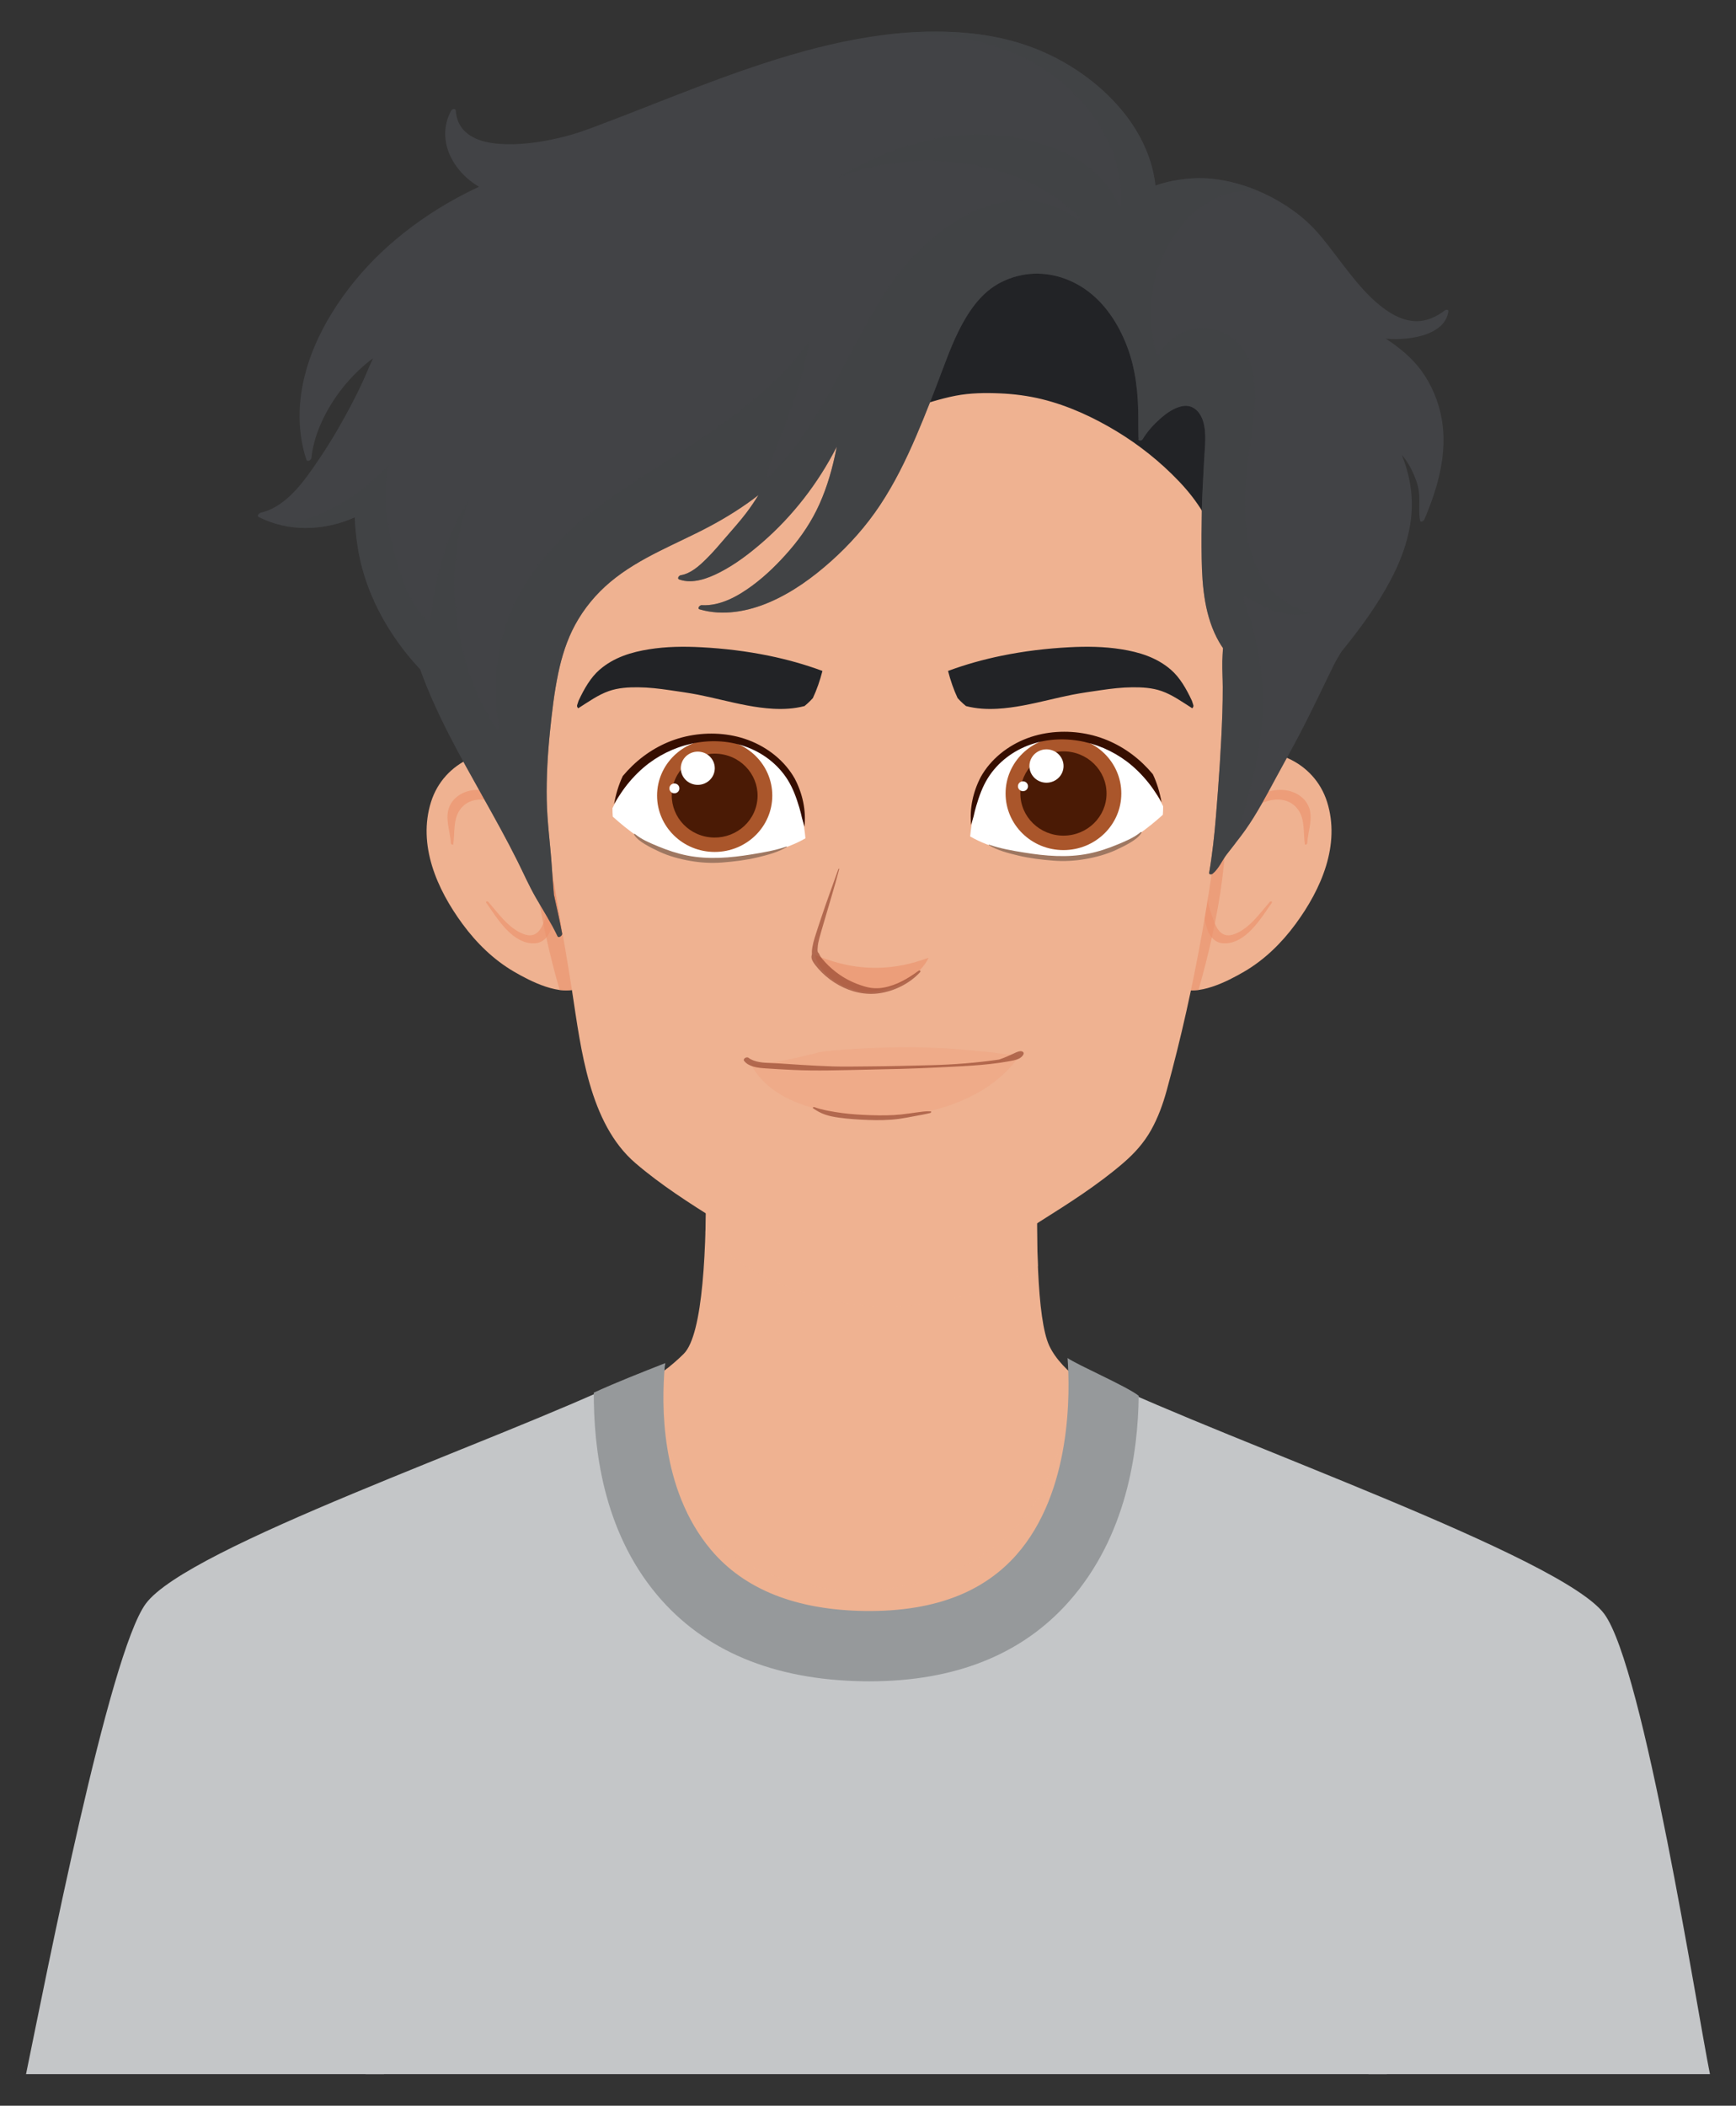
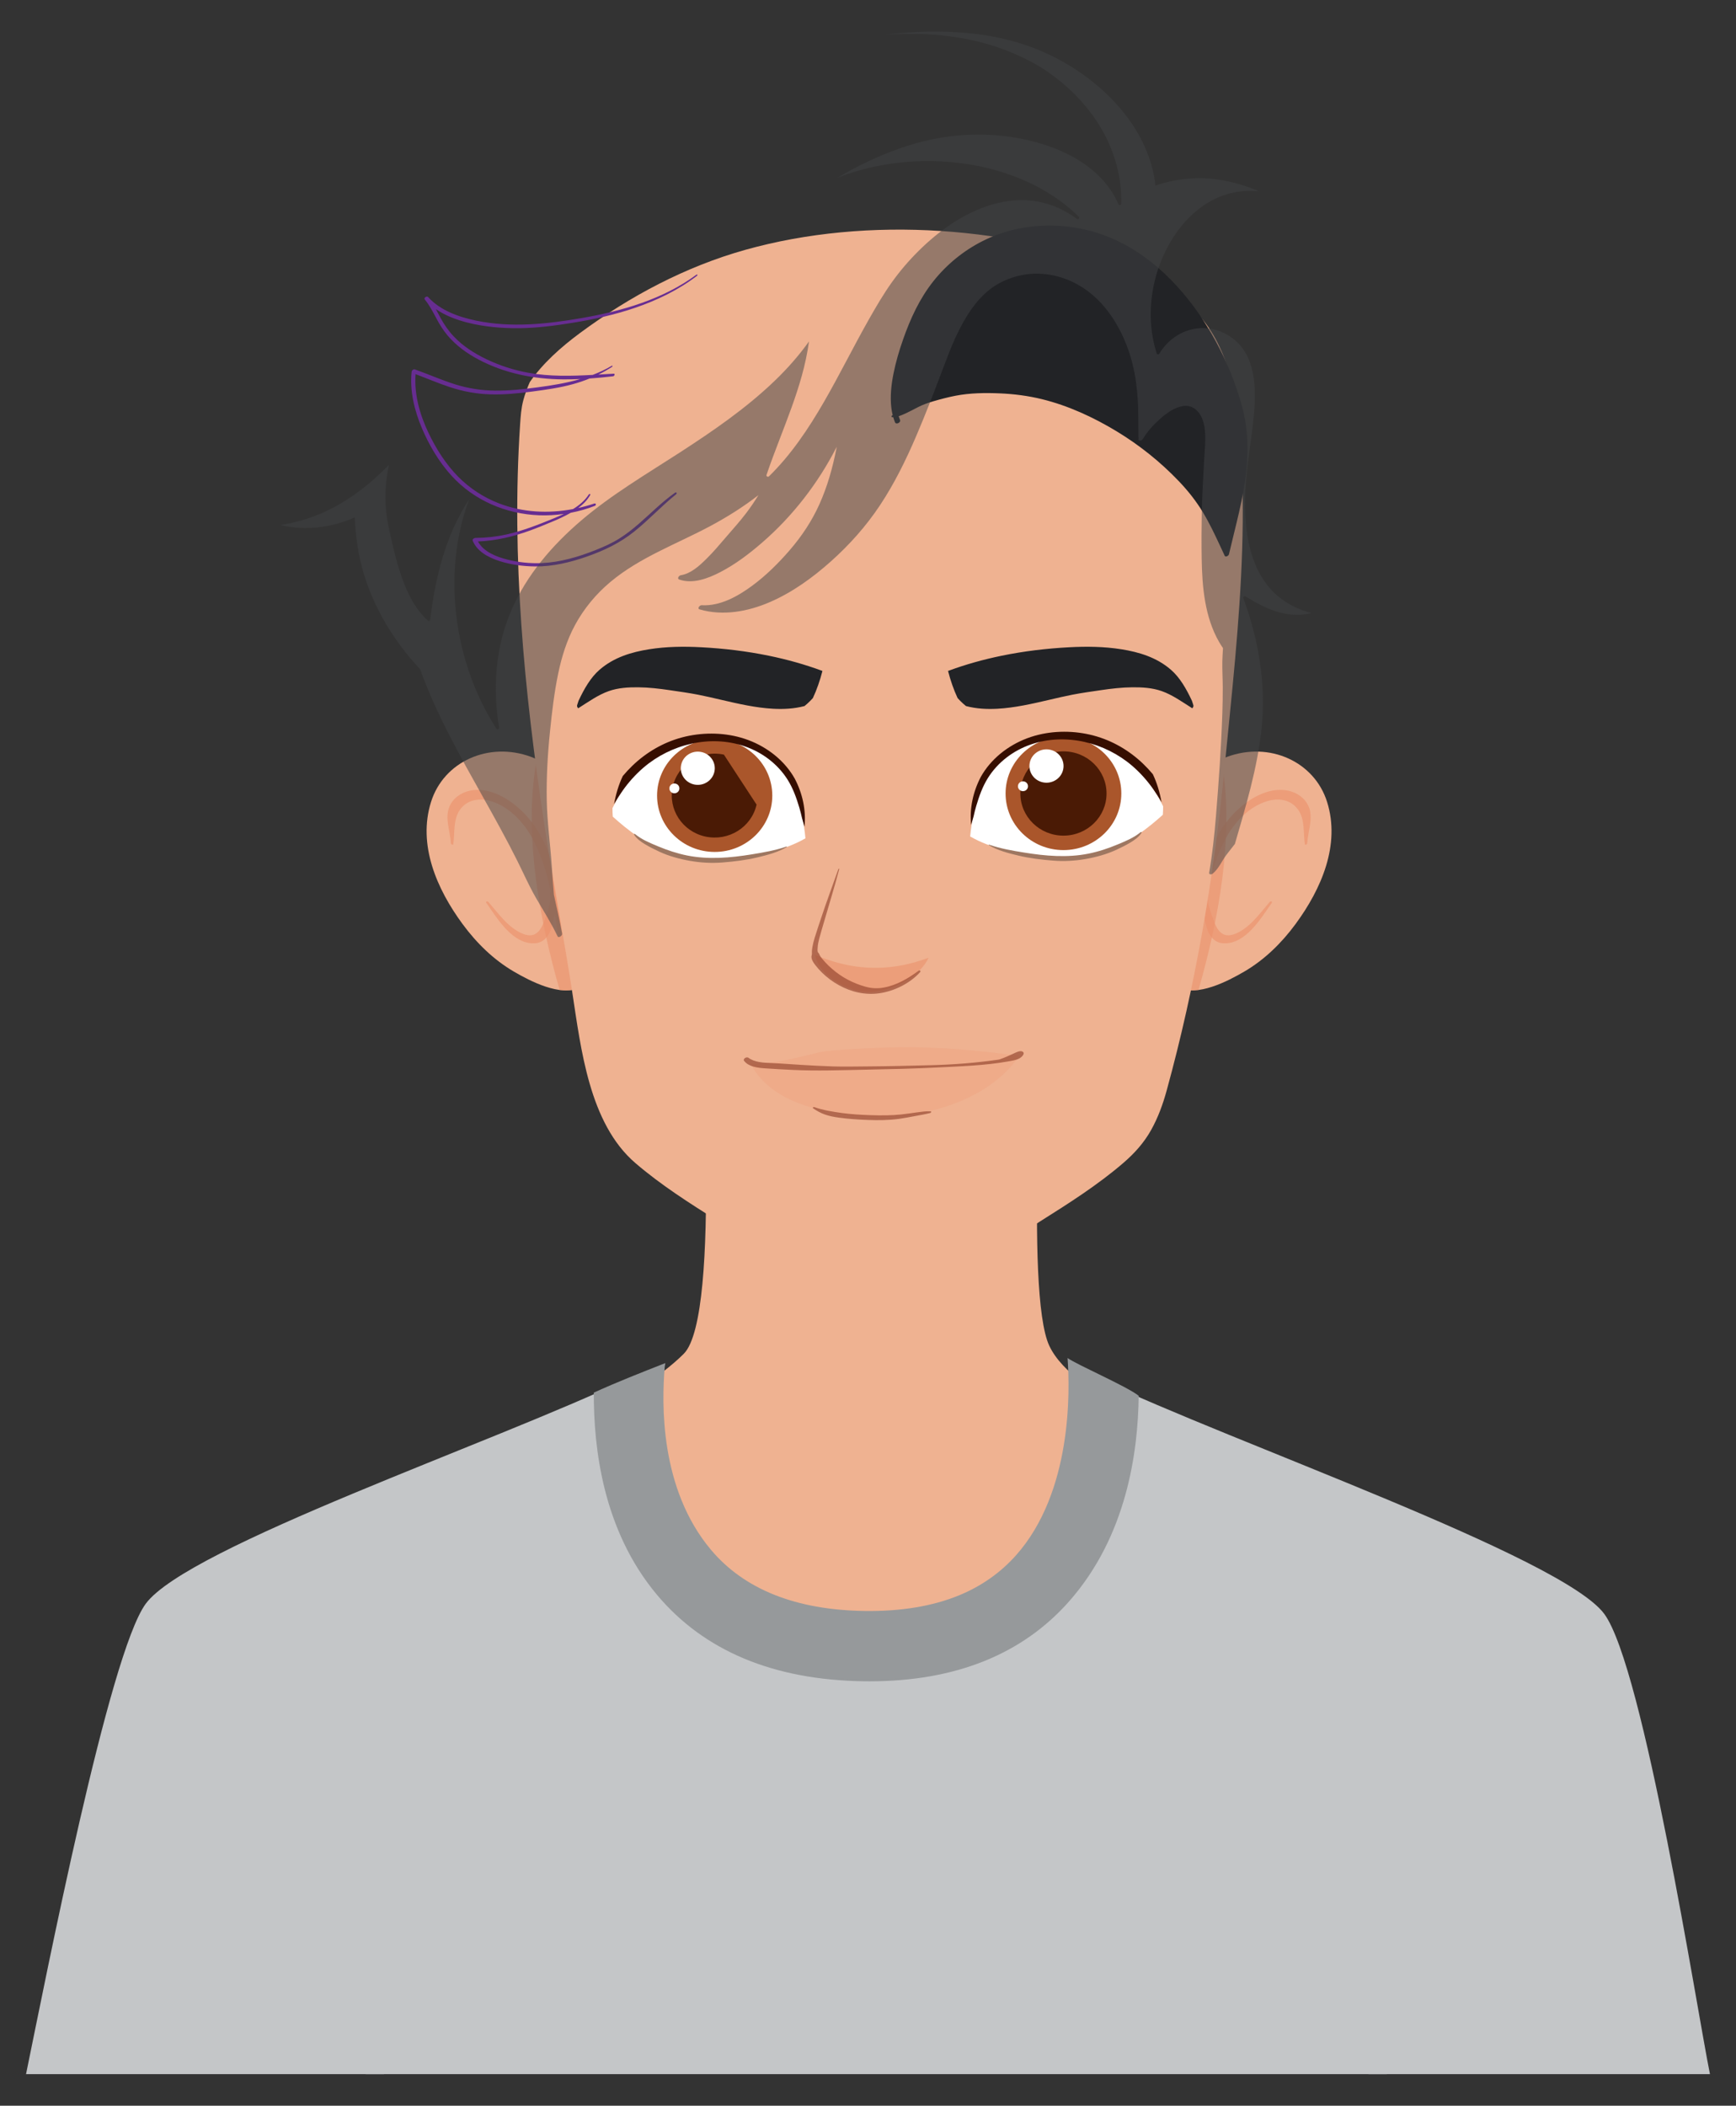
<svg xmlns="http://www.w3.org/2000/svg" version="1.1" id="Layer_1" x="0px" y="0px" viewBox="0 0 418.438 507.414" style="enable-background:new 0 0 418.438 507.414;" xml:space="preserve">
  <rect x="0" y="0" width="418.438" height="507.414" fill="#333333" stroke="none" />
  <g>
    <g>
      <g>
        <path style="fill:#EFB291;" d="M119.595,359.846c1.03,2.026,2.334,3.941,3.646,5.792c5.552,7.831,12.547,14.591,19.96,20.647     c13.563,11.079,29.865,18.44,47.045,21.713c8.572,1.633,17.471,2.416,26.194,1.946c8.405-0.452,16.722-2.203,24.63-5.074     c7.994-2.902,15.566-6.954,22.457-11.935c6.925-5.006,12.839-10.957,18.368-17.439c5.845-6.852,11.44-13.962,16.16-21.645     c0.296-0.481,0.588-0.965,0.876-1.451c-11.494-5.928-39.973-15.3-46.006-28.087c-6.059-12.844-0.989-81.48-0.989-81.48h-83.434     c0,0,5.616,74.083-3.688,83.387c-11.256,11.256-38.666,23.534-47.632,28.07C117.911,356.174,118.679,358.045,119.595,359.846z" />
-         <path style="opacity:0.64;fill:#EFB291;" d="M170.03,297.141c1.969,1.673,3.855,3.45,5.848,5.093     c3.39,2.796,7.274,4.903,11.259,6.728c7.935,3.633,16.538,5.683,25.27,5.823c7.241,0.116,14.498-0.905,21.462-2.874     c5.676-1.605,11.182-3.867,16.301-6.806c-1.005-24.75,1.766-62.272,1.766-62.272h-83.434     C168.503,242.833,170.782,272.909,170.03,297.141z" />
-         <path style="opacity:0.64;fill:#EFB291;" d="M258.547,331.249c-0.248,2.563-0.573,5.117-1.002,7.657     c-1.03,6.089-2.649,12.115-5.24,17.735c-2.497,5.417-5.949,10.36-10.441,14.309c-4.255,3.741-9.228,6.597-14.518,8.602     c-5.386,2.041-11.098,3.197-16.843,3.551c-5.782,0.357-11.625-0.105-17.273-1.398c-5.552-1.272-11.017-3.354-15.845-6.4     c-5.05-3.186-9.149-7.641-11.682-13.065c-3.07-6.574-4.039-13.86-4.832-20.996c-0.372-3.352-0.134-6.675-0.001-10.034     c0.02-0.509,0.038-1.021,0.049-1.535c-12.74,10.218-35.681,20.542-43.736,24.618c0.728,1.884,1.496,3.755,2.412,5.556     c1.03,2.026,2.334,3.941,3.646,5.792c5.552,7.831,12.547,14.591,19.96,20.647c13.563,11.079,29.865,18.44,47.045,21.713     c8.572,1.633,17.471,2.416,26.194,1.946c8.405-0.452,16.722-2.203,24.63-5.074c7.994-2.902,15.566-6.954,22.457-11.935     c6.925-5.006,12.839-10.957,18.368-17.439c5.845-6.852,11.44-13.962,16.16-21.645c0.296-0.481,0.588-0.965,0.876-1.451     C289.628,347.602,269.195,340.546,258.547,331.249z" />
        <path style="fill:#C4C6C8;" d="M412.161,499.803c-3.101-15.249-15.953-97.977-25.469-110.891     c-10.113-13.724-89.705-41.302-121.743-56.605c0.359,1.128,0.673,2.271,0.934,3.426c1.143,5.066,1.388,10.319,0.922,15.485     c-0.469,5.208-1.643,10.355-3.471,15.254c-1.756,4.708-4.11,9.221-7.145,13.236c-2.616,3.461-5.776,6.444-9.314,8.949     c-3.68,2.606-7.72,4.681-11.919,6.31c-4.378,1.698-8.944,2.907-13.577,3.67c-2.701,0.445-5.427,0.737-8.16,0.881v-0.192     c-1.437,0.131-2.877,0.223-4.318,0.266c-0.281,0.009-0.563,0.01-0.844,0.015c-0.282-0.005-0.563-0.006-0.844-0.015     c-1.441-0.043-2.881-0.134-4.318-0.266v0.192c-2.733-0.144-5.459-0.436-8.16-0.881c-4.632-0.763-9.198-1.972-13.577-3.67     c-4.2-1.629-8.239-3.704-11.919-6.31c-3.538-2.505-6.698-5.488-9.314-8.949c-3.034-4.014-5.388-8.527-7.145-13.236     c-1.827-4.899-3.001-10.046-3.471-15.254c-0.465-5.165-0.221-10.419,0.922-15.485c0.261-1.155,0.574-2.298,0.934-3.426     C119.129,347.61,45.243,372.728,35.13,386.453c-8.858,12.022-24.033,89.922-28.854,113.35H412.161z" />
        <path style="fill:#96999B;" d="M257.317,327.246c0.583,7.819,1.159,32.209-12.372,47.477c-3.732,4.211-8.354,7.472-13.74,9.692     c-6.38,2.63-14.04,3.9-22.762,3.781c-16.591-0.23-29.076-5.204-37.108-14.781c-12.35-14.726-11.845-35.333-11.114-44.012     c-0.007,0.003,0.148-0.94,0.141-0.937c-5.79,2.275-11.577,4.536-17.237,7.12c-0.036,13.289,2.158,33.062,15.158,48.628     c11.341,13.58,28.138,20.618,49.925,20.921c0.465,0.006,0.928,0.01,1.389,0.01c20.633,0,36.811-6.478,48.098-19.266     c13.922-15.773,16.614-36.046,16.77-49.543C271.466,333.993,259.781,328.967,257.317,327.246z" />
      </g>
      <path style="fill:#C4C6C8;" d="M92.544,499.803c-0.014-0.405-0.03-0.811-0.043-1.216c-0.095-2.829-0.161-5.659-0.219-8.489    c-0.114-5.518-0.372-11.046-0.162-16.563c0.202-5.317,0.634-10.623,0.821-15.94c0.16-4.541,0.157-9.116-0.378-13.634    c-0.649,4.593-1.417,9.169-2.131,13.752c-1.484,9.526-2.507,19.139-2.598,28.787c-0.042,4.438,0.089,8.872,0.287,13.304H92.544z" />
      <path style="fill:#C4C6C8;" d="M329.86,499.803c0.014-0.405,0.03-0.811,0.043-1.216c0.095-2.829,0.16-5.659,0.219-8.489    c0.114-5.518,0.372-11.046,0.162-16.563c-0.202-5.317-0.634-10.623-0.821-15.94c-0.16-4.541-0.156-9.116,0.378-13.634    c0.65,4.593,1.417,9.169,2.131,13.752c1.484,9.526,2.508,19.139,2.598,28.787c0.042,4.438-0.089,8.872-0.287,13.304H329.86z" />
    </g>
    <g>
      <g>
        <g>
          <g>
            <g>
              <path style="fill:#EFB291;" d="M319.877,193.245c-3.068-9.767-13.934-14.619-24.089-10.87        c-5.809,2.144-10.024,7.479-12.387,12.719c-1.377,3.054-2.158,6.369-2.56,9.661c-2.086,5.908-3.044,12.384-2.606,18.537        c0.311,4.358,0.957,12.338,5.738,14.676c4.661,2.28,11.988-1.542,15.908-3.827c4.976-2.9,9.067-6.957,12.383-11.458        C318.507,214.208,323.121,203.57,319.877,193.245z" />
              <path style="opacity:0.64;fill:#EB936D;" d="M288.884,238.555c0.629-2.199,1.229-4.407,1.79-6.624        c2.238-8.842,3.95-17.856,4.626-26.956c0.543-7.318,0.436-14.766-0.908-22.001c-5.089,2.429-8.822,7.311-10.991,12.12        c-1.377,3.054-2.158,6.369-2.56,9.661c-2.086,5.908-3.044,12.384-2.606,18.537c0.311,4.358,0.957,12.338,5.738,14.676        C285.414,238.672,287.112,238.791,288.884,238.555z" />
              <path style="opacity:0.67;fill:#EB936D;" d="M315.036,193.582c-1.131-1.846-3.18-2.926-5.304-3.183        c-4.889-0.592-9.884,2.834-12.95,6.281c-6.824,7.672-8.023,18.726-8.345,28.509c-0.019,0.572,0.828,0.169,0.887-0.23        c0.232-1.578,0.467-3.182,0.725-4.793c0.201,1.151,0.494,2.28,0.784,3.292c0.569,1.987,1.836,3.746,4.068,3.85        c5.387,0.251,9.072-6.112,11.65-9.756c0.242-0.342-0.303-0.437-0.506-0.204c-2.409,2.772-4.898,6.404-8.507,7.746        c-2.906,1.08-4.213-0.995-5.022-3.361c-0.667-1.95-1.717-4.208-1.289-6.287c0.059-0.288-0.056-0.437-0.23-0.488        c0.997-4.777,2.415-9.467,4.85-13.632c2.115-3.617,5.337-6.922,9.463-8.235c2.809-0.894,5.883-0.448,7.636,2.091        c1.638,2.371,1.16,5.514,1.571,8.234c0.049,0.323,0.572,0.009,0.582-0.217C315.248,199.997,316.887,196.602,315.036,193.582z" />
            </g>
            <g>
              <path style="fill:#EFB291;" d="M111.507,222.683c3.316,4.501,7.407,8.558,12.383,11.458c3.92,2.284,11.246,6.106,15.908,3.827        c4.781-2.338,5.428-10.318,5.738-14.676c0.439-6.153-0.52-12.629-2.606-18.537c-0.403-3.292-1.183-6.607-2.561-9.661        c-2.363-5.24-6.578-10.575-12.387-12.719c-10.156-3.749-21.021,1.103-24.089,10.87        C100.65,203.57,105.264,214.208,111.507,222.683z" />
              <path style="opacity:0.64;fill:#EB936D;" d="M134.887,238.555c-0.629-2.199-1.229-4.407-1.79-6.624        c-2.238-8.842-3.95-17.856-4.626-26.956c-0.543-7.318-0.436-14.766,0.908-22.001c5.089,2.429,8.822,7.311,10.991,12.12        c1.377,3.054,2.158,6.369,2.561,9.661c2.086,5.908,3.044,12.384,2.606,18.537c-0.311,4.358-0.957,12.338-5.738,14.676        C138.356,238.672,136.659,238.791,134.887,238.555z" />
              <path style="opacity:0.67;fill:#EB936D;" d="M108.734,193.582c1.131-1.846,3.179-2.926,5.304-3.183        c4.889-0.592,9.884,2.834,12.95,6.281c6.824,7.672,8.023,18.726,8.345,28.509c0.019,0.572-0.828,0.169-0.887-0.23        c-0.232-1.578-0.467-3.182-0.725-4.793c-0.201,1.151-0.494,2.28-0.784,3.292c-0.569,1.987-1.836,3.746-4.068,3.85        c-5.387,0.251-9.072-6.112-11.65-9.756c-0.242-0.342,0.303-0.437,0.506-0.204c2.41,2.772,4.898,6.404,8.507,7.746        c2.905,1.08,4.213-0.995,5.022-3.361c0.667-1.95,1.717-4.208,1.289-6.287c-0.059-0.288,0.055-0.437,0.23-0.488        c-0.997-4.777-2.415-9.467-4.85-13.632c-2.115-3.617-5.337-6.922-9.463-8.235c-2.81-0.894-5.883-0.448-7.636,2.091        c-1.638,2.371-1.16,5.514-1.571,8.234c-0.049,0.323-0.572,0.009-0.582-0.217C108.523,199.997,106.884,196.602,108.734,193.582        z" />
            </g>
            <path style="fill:#EFB291;" d="M297.707,158.816c1.553-17.464,2.537-34.964,1.268-52.496       c-0.848-11.724-3.172-24.34-11.955-32.366c-4.011-3.666-9.059-6.049-14.143-8.077c-28.487-11.363-63.554-14-93.268-5.664       c-14.393,4.038-27.771,11.157-39.726,19.973c-4.738,3.494-9.081,7.406-12.182,11.886c-0.631,1.425-1.164,2.892-1.567,4.394       c-0.516,1.922-0.644,3.913-0.775,5.89c-2.127,32.074,0.993,64.215,5.789,95.933c2.058,13.614,4.676,27.097,6.778,40.743       c2.105,13.666,4.081,31.656,15.212,41.223c6.16,5.294,13.062,9.673,19.942,14.005c6.711,4.225,13.194,8.995,20.442,12.323       c9.017,4.142,19.724,5.358,29.537,2.712c10.306-2.779,18.897-9.469,27.738-15.035c6.88-4.332,13.782-8.711,19.942-14.005       c2.7-2.321,4.994-4.866,6.725-7.963c1.662-2.974,2.831-6.188,3.73-9.454c6.981-25.348,11.395-51.426,13.938-77.547       C295.99,176.475,296.921,167.65,297.707,158.816z" />
            <path style="opacity:0.23;fill:#EB936D;" d="M238.037,253.491c-3.3-0.317-6.586-0.669-9.898-0.854       c-6.576-0.368-13.171-0.341-19.748-0.001c-3.183,0.164-6.388,0.34-9.555,0.704c-1.068,0.123-2.255,0.451-3.344,0.712       c-3.449,0.826-6.91,1.701-10.441,2.099c-1.375,0.155-2.801,0.253-4.178,0.037c2.319,4.668,6.66,7.727,11.423,9.575       c2.47,0.959,5.043,1.635,7.638,2.157c2.449,0.493,4.931,0.894,7.421,1.099c5.072,0.417,10.22,0.08,15.203-0.944       c5.091-1.046,10.083-2.821,14.51-5.573c3.412-2.121,6.434-4.853,8.693-8.158C243.177,254.237,240.607,253.737,238.037,253.491z       " />
            <path style="opacity:0.64;fill:#EB936D;" d="M206.337,232.896c-3.412-0.475-6.713-1.477-9.883-2.781       c0.259,1.31,0.888,2.552,1.798,3.636c1.545,1.839,3.654,3.215,5.887,4.129c2.055,0.841,4.386,1.392,6.622,1.114       c2.82-0.351,5.583-1.393,7.975-2.883c2.103-1.31,4.049-3.087,5.097-5.331c-2.02,0.749-4.089,1.368-6.208,1.786       C213.905,233.298,210.095,233.419,206.337,232.896z" />
            <g>
              <g>
                <path style="fill:#FFFFFF;" d="M277.556,189.502c-2.205-3.141-5.011-5.943-8.372-7.9c-3.853-2.242-8.263-3.439-12.72-3.756         c-0.369-0.026-0.739-0.04-1.11-0.048c-2.232,0.214-4.397,0.625-6.411,1.223c-2.693,0.8-5.077,2.047-7.054,3.642         c-2.742,2.499-4.685,5.53-5.906,8.81c-1.208,3.245-1.795,6.655-2.139,10.087c2.466,1.428,5.258,2.459,8.077,3.219         c3.709,1,7.544,1.582,11.36,1.892c1.667,0.135,3.339,0.218,5.007,0.248c2.17-0.198,4.322-0.54,6.422-1.028         c1.103-0.256,2.197-0.559,3.277-0.903c4.454-2.341,8.599-5.282,12.298-8.65c0.05-0.675,0.074-1.353,0.074-2.033         C279.556,192.634,278.624,191.023,277.556,189.502z" />
                <g>
                  <g>
                    <ellipse style="fill:#AA562B;" cx="256.329" cy="191.209" rx="13.949" ry="13.638" />
                    <ellipse style="fill:#4A1A05;" cx="256.329" cy="191.209" rx="10.387" ry="10.155" />
                    <path style="fill:#FFFFFF;" d="M256.256,185.453c-0.488,2.169-2.683,3.541-4.902,3.063           c-2.219-0.478-3.621-2.623-3.133-4.792c0.488-2.169,2.683-3.541,4.902-3.063           C255.342,181.138,256.744,183.284,256.256,185.453z" />
                    <path style="fill:#FFFFFF;" d="M247.758,189.718c-0.144,0.641-0.792,1.045-1.447,0.904           c-0.655-0.141-1.069-0.775-0.925-1.415c0.144-0.641,0.792-1.045,1.447-0.904           C247.488,188.444,247.902,189.077,247.758,189.718z" />
                  </g>
                </g>
                <path style="fill:#9E7761;" d="M274.928,200.531c-1.619,1.339-3.609,2.153-5.547,2.959c-2.279,0.948-4.61,1.733-7.04,2.215         c-5.161,1.023-10.358,0.564-15.513-0.269c-2.81-0.454-5.726-0.959-8.415-1.893c-0.051-0.017-0.145,0.069-0.084,0.105         c2.168,1.301,4.618,1.912,7.064,2.505c2.761,0.669,5.639,1.008,8.471,1.234c2.572,0.205,5.167,0.062,7.707-0.377         c2.566-0.444,5.181-1.148,7.538-2.248c1.139-0.532,2.293-1.098,3.368-1.746c0.975-0.588,2.08-1.353,2.672-2.336         C275.241,200.526,275.049,200.43,274.928,200.531z" />
              </g>
              <path style="fill:#360E00;" d="M277.873,186.552c-0.738-0.879-1.516-1.712-2.307-2.474c-3.337-3.214-7.446-5.629-11.979-6.833        c-4.588-1.218-9.635-1.245-14.207,0.062c-4.807,1.373-9.199,4.318-12.028,8.389c-0.337,0.484-0.643,0.982-0.932,1.489        c-1.868,3.562-2.76,7.607-2.339,11.58c0.186-0.684,0.377-1.367,0.587-2.044c0.187-0.841,0.389-1.675,0.638-2.507        c0.706-2.359,1.503-4.644,2.824-6.75c2.379-3.793,6.098-6.609,10.378-8.082c8.343-2.87,17.833-0.467,24.361,5.132        c1.931,1.656,3.658,3.589,5.112,5.659c0.708,1.009,1.384,2.059,1.985,3.147C279.569,190.996,278.888,188.694,277.873,186.552z        " />
            </g>
            <g>
              <g>
                <path style="fill:#FFFFFF;" d="M150.43,189.948c2.205-3.141,5.011-5.943,8.373-7.9c3.853-2.242,8.263-3.439,12.72-3.756         c0.369-0.026,0.739-0.04,1.11-0.048c2.232,0.214,4.397,0.625,6.411,1.223c2.693,0.8,5.077,2.047,7.054,3.642         c2.742,2.499,4.685,5.53,5.906,8.81c1.208,3.245,1.795,6.655,2.139,10.087c-2.466,1.428-5.258,2.459-8.077,3.219         c-3.709,1-7.544,1.582-11.36,1.892c-1.667,0.135-3.339,0.218-5.007,0.248c-2.17-0.198-4.322-0.54-6.422-1.028         c-1.103-0.256-2.196-0.559-3.277-0.903c-4.454-2.341-8.599-5.282-12.299-8.65c-0.05-0.675-0.074-1.353-0.074-2.033         C148.43,193.08,149.362,191.469,150.43,189.948z" />
                <g>
                  <g>
                    <ellipse style="fill:#AA562B;" cx="172.264" cy="191.715" rx="13.886" ry="13.576" />
-                     <path style="fill:#4A1A05;" d="M182.362,193.889c-1.228,5.453-6.744,8.9-12.321,7.699c-5.577-1.2-9.103-6.593-7.875-12.046           c1.228-5.452,6.744-8.9,12.321-7.699C180.064,183.043,183.59,188.436,182.362,193.889z" />
+                     <path style="fill:#4A1A05;" d="M182.362,193.889c-1.228,5.453-6.744,8.9-12.321,7.699c-5.577-1.2-9.103-6.593-7.875-12.046           c1.228-5.452,6.744-8.9,12.321-7.699z" />
                    <path style="fill:#FFFFFF;" d="M172.191,185.985c-0.486,2.159-2.671,3.525-4.88,3.049           c-2.209-0.475-3.605-2.611-3.119-4.771c0.486-2.159,2.671-3.525,4.88-3.049           C171.281,181.69,172.678,183.826,172.191,185.985z" />
                    <path style="fill:#FFFFFF;" d="M163.732,190.231c-0.144,0.638-0.789,1.041-1.441,0.9c-0.652-0.14-1.064-0.771-0.921-1.409           c0.144-0.638,0.789-1.041,1.441-0.9C163.463,188.962,163.875,189.593,163.732,190.231z" />
                  </g>
                </g>
                <path style="fill:#9E7761;" d="M153.059,200.977c1.619,1.339,3.609,2.153,5.546,2.959c2.279,0.948,4.61,1.733,7.04,2.215         c5.162,1.023,10.358,0.564,15.513-0.269c2.81-0.454,5.726-0.959,8.415-1.893c0.051-0.018,0.145,0.069,0.084,0.105         c-2.168,1.301-4.618,1.912-7.064,2.505c-2.761,0.669-5.639,1.008-8.471,1.234c-2.572,0.205-5.167,0.062-7.707-0.377         c-2.566-0.444-5.181-1.148-7.538-2.249c-1.139-0.532-2.293-1.098-3.368-1.746c-0.976-0.588-2.08-1.353-2.672-2.336         C152.745,200.972,152.937,200.876,153.059,200.977z" />
              </g>
              <path style="fill:#360E00;" d="M150.113,186.998c0.738-0.879,1.516-1.712,2.307-2.474c3.337-3.214,7.446-5.629,11.979-6.833        c4.588-1.219,9.635-1.245,14.207,0.062c4.807,1.373,9.199,4.318,12.028,8.389c0.337,0.484,0.643,0.982,0.932,1.489        c1.868,3.561,2.76,7.607,2.34,11.58c-0.186-0.684-0.378-1.367-0.587-2.044c-0.187-0.841-0.389-1.675-0.638-2.507        c-0.706-2.359-1.503-4.644-2.824-6.75c-2.379-3.793-6.098-6.609-10.378-8.082c-8.343-2.87-17.833-0.467-24.361,5.132        c-1.931,1.656-3.658,3.589-5.112,5.659c-0.708,1.009-1.385,2.059-1.985,3.147C148.418,191.442,149.098,189.14,150.113,186.998        z" />
            </g>
            <path style="fill:#222326;" d="M287.302,168.878c-1.357-2.908-2.91-5.615-5.066-7.487c-3.511-3.049-7.819-4.273-11.913-4.931       c-4.197-0.674-8.438-0.713-12.656-0.49c-5.431,0.288-10.857,0.937-16.231,2.04c-4.354,0.894-8.677,2.089-12.924,3.665       c0.577,2.267,1.35,4.497,2.301,6.537c0.211,0.233,0.426,0.461,0.643,0.679c0.444,0.447,0.904,0.861,1.376,1.245       c2.473,0.656,5.035,0.787,7.547,0.652c4.187-0.226,8.329-1.175,12.451-2.135c1.888-0.439,3.775-0.887,5.671-1.255       c2.27-0.44,4.557-0.755,6.837-1.089c2.526-0.371,5.062-0.672,7.605-0.691c2.34-0.018,4.755,0.111,7.03,0.902       c2.609,0.907,4.981,2.624,7.409,4.155c0.203-0.204,0.347-0.513,0.251-0.776C287.512,169.565,287.406,169.222,287.302,168.878z" />
            <path style="fill:#222326;" d="M139.448,168.878c1.357-2.908,2.91-5.615,5.066-7.487c3.511-3.049,7.819-4.273,11.913-4.931       c4.197-0.674,8.438-0.713,12.656-0.49c5.432,0.288,10.857,0.937,16.231,2.04c4.354,0.894,8.677,2.089,12.923,3.665       c-0.577,2.267-1.35,4.497-2.301,6.537c-0.212,0.233-0.426,0.461-0.643,0.679c-0.444,0.447-0.904,0.861-1.376,1.245       c-2.473,0.656-5.035,0.787-7.547,0.652c-4.187-0.226-8.329-1.175-12.451-2.135c-1.888-0.439-3.775-0.887-5.671-1.255       c-2.27-0.44-4.557-0.755-6.837-1.089c-2.526-0.371-5.062-0.672-7.605-0.691c-2.339-0.018-4.755,0.111-7.03,0.902       c-2.609,0.907-4.981,2.624-7.409,4.155c-0.203-0.204-0.347-0.513-0.251-0.776C139.238,169.565,139.344,169.222,139.448,168.878       z" />
            <path style="opacity:0.65;fill:#92422B;" d="M221.411,233.925c-2.471,1.836-5.293,3.488-8.386,4.045       c-1.512,0.273-2.94,0.209-4.417-0.204c-1.472-0.411-2.901-0.975-4.25-1.684c-1.391-0.73-2.668-1.63-3.848-2.654       c-0.571-0.495-1.113-1.012-1.617-1.574c-0.472-0.526-1.03-1.109-1.348-1.742c-0.062-0.125-0.095-0.275-0.174-0.39       c-0.079-0.115-0.196-0.172-0.247-0.31c-0.113-0.309-0.057-0.77-0.039-1.088c0.039-0.728,0.192-1.439,0.378-2.144       c0.391-1.483,0.848-2.955,1.274-4.429c1.189-4.111,2.468-8.194,3.547-12.334c0.036-0.138-0.168-0.102-0.202-0.004       c-1.367,3.9-2.826,7.769-4.125,11.692c-0.539,1.628-1.094,3.255-1.599,4.893c-0.23,0.747-0.421,1.505-0.552,2.274       c-0.059,0.347-0.1,0.697-0.109,1.048c-0.005,0.18,0.016,0.362,0.011,0.541c-0.006,0.216-0.108,0.418-0.116,0.631       c-0.029,0.751,0.478,1.48,0.914,2.048c0.5,0.65,1.048,1.264,1.634,1.84c1.209,1.189,2.582,2.203,4.075,3.028       c2.968,1.641,6.363,2.435,9.762,1.938c3.648-0.534,7.327-2.381,9.796-5.076C222.029,233.991,221.704,233.707,221.411,233.925z" />
          </g>
        </g>
        <path style="fill:#672D91;" d="M125.21,79.084c4.324-0.044,8.636-0.624,12.899-1.312c5.036-0.813,10.033-1.924,14.868-3.565     c5.364-1.821,10.533-4.316,15.046-7.767c0.197-0.151,0.035-0.391-0.169-0.241c-8.031,5.929-17.989,8.776-27.704,10.456     c-8.34,1.442-16.951,2.351-25.323,0.62c-4.211-0.871-8.67-2.42-11.633-5.689c-0.324-0.357-1.128,0.198-0.818,0.573     c1.123,1.362,1.932,2.923,2.755,4.475c0.791,1.492,1.66,2.917,2.753,4.21c2.084,2.464,4.729,4.365,7.576,5.857     c6.292,3.296,13.22,4.667,20.284,4.721c1.382,0.011,2.762-0.022,4.14-0.084c-3.378,0.98-6.894,1.547-10.356,2.004     c-3.399,0.448-6.821,0.829-10.255,0.786c-3.281-0.041-6.477-0.538-9.607-1.523c-3.28-1.032-6.425-2.439-9.663-3.587     c-0.339-0.12-0.748,0.22-0.783,0.549c-0.495,4.628,0.681,9.384,2.475,13.623c1.735,4.099,4.097,8.092,7.094,11.399     c5.419,5.98,13.146,9.285,21.167,9.579c1.997,0.073,3.993-0.044,5.964-0.326c-0.83,0.393-1.669,0.748-2.482,1.082     c-3.702,1.521-7.454,3.003-11.372,3.866c-2.469,0.544-4.97,0.817-7.498,0.833c-0.274,0.002-0.772,0.315-0.635,0.656     c1.067,2.662,3.892,4.099,6.477,4.928c2.752,0.881,5.706,1.261,8.59,1.29c4.256,0.042,8.475-0.983,12.47-2.381     c4.092-1.432,7.927-3.251,11.329-5.967c3.545-2.83,6.629-6.191,10.162-9.037c0.303-0.244,0.062-0.612-0.266-0.38     c-3.168,2.239-5.863,5.017-8.789,7.545c-1.474,1.273-3.011,2.481-4.662,3.517c-1.786,1.121-3.711,1.97-5.666,2.75     c-4.125,1.646-8.513,2.94-12.973,3.142c-2.759,0.125-5.576-0.162-8.254-0.831c-2.666-0.666-5.764-1.842-7.152-4.376     c4.291-0.154,8.488-1.157,12.517-2.624c1.857-0.676,3.689-1.434,5.513-2.196c1.483-0.62,2.948-1.293,4.343-2.095     c1.972-0.382,3.912-0.93,5.789-1.659c0.405-0.157,0.33-0.713-0.142-0.556c-1.265,0.422-2.553,0.775-3.855,1.066     c1.157-0.856,2.192-1.883,2.9-3.142c0.148-0.264-0.23-0.293-0.353-0.103c-0.947,1.463-2.297,2.586-3.799,3.502     c-5.96,1.128-12.16,0.83-17.875-1.386c-3.646-1.414-7.003-3.591-9.758-6.369c-3.012-3.038-5.384-6.787-7.213-10.638     c-2.087-4.393-3.461-9.231-3.103-14.116c2.735,1.019,5.419,2.176,8.19,3.096c3.157,1.048,6.388,1.658,9.716,1.769     c3.447,0.115,6.886-0.229,10.298-0.684c3.258-0.435,6.528-0.89,9.702-1.764c1.383-0.381,2.725-0.837,4.033-1.369     c1.895-0.132,3.787-0.316,5.676-0.537c0.31-0.036,0.564-0.647,0.128-0.624c-1.225,0.065-2.451,0.14-3.677,0.211     c1.142-0.561,2.256-1.19,3.341-1.894c0.185-0.12,0.038-0.318-0.146-0.209c-1.46,0.866-2.989,1.579-4.56,2.18     c-5.2,0.283-10.407,0.421-15.56-0.519c-3.483-0.636-6.879-1.729-10.071-3.264c-2.908-1.399-5.691-3.161-7.911-5.529     c-1.249-1.332-2.27-2.824-3.142-4.425c-0.38-0.698-0.744-1.409-1.123-2.109c2.254,1.545,4.894,2.547,7.524,3.221     C116.689,78.764,120.978,79.127,125.21,79.084z" />
        <path style="fill:#222326;" d="M300.323,102.572c-0.423-3.07-1.266-6.053-2.274-8.978c-1.776-5.154-4.121-10.126-6.975-14.77     c-2.913-4.739-6.382-9.149-10.443-12.959c-3.916-3.674-8.415-6.746-13.406-8.762c-4.964-2.005-10.435-2.94-15.784-2.731     c-5.07,0.198-10.098,1.441-14.63,3.733c-4.585,2.319-8.639,5.635-11.834,9.658c-3.332,4.196-5.523,8.977-7.29,14.004     c-0.948,2.697-1.761,5.445-2.321,8.25c-0.539,2.698-0.842,5.48-0.525,8.226c0.071,0.613,0.179,1.218,0.328,1.814     c-0.244,0.046-0.459,0.438-0.118,0.465c0.084,0.007,0.168,0.005,0.252,0.005c0.12,0.415,0.255,0.826,0.419,1.229     c0.271,0.663,1.461,0.042,1.224-0.537c-0.124-0.304-0.234-0.613-0.331-0.924c0.425-0.135,0.838-0.308,1.221-0.477     c1.174-0.516,2.301-1.129,3.444-1.711c1.204-0.612,2.39-1.036,3.686-1.412c1.761-0.511,3.535-0.983,5.336-1.331     c3.515-0.679,7.116-0.724,10.683-0.574c3.432,0.144,6.847,0.583,10.185,1.404c6.338,1.558,12.433,4.377,18,7.752     c5.472,3.318,10.515,7.345,14.938,11.971c2.21,2.311,4.182,4.792,5.837,7.531c1.608,2.661,2.926,5.478,4.237,8.292     c0.339,0.728,0.677,1.457,1.016,2.185c0.197,0.423,0.944-0.022,1.017-0.335c1.575-6.81,3.552-13.553,4.236-20.534     C300.793,109.572,300.802,106.045,300.323,102.572z" />
-         <path style="fill:#424346;" d="M342.516,89.21c-2.28-3.081-5.313-5.529-8.499-7.62c1.804,0.208,3.64,0.149,5.441-0.07     c2.709-0.329,5.647-1.076,7.734-2.933c1.058-0.942,1.734-2.17,1.918-3.577c0.06-0.458-0.563-0.424-0.803-0.242     c-2.039,1.544-4.372,2.67-6.978,2.633c-2.347-0.033-4.567-0.96-6.517-2.213c-4.605-2.959-8.095-7.483-11.396-11.766     c-1.586-2.058-3.132-4.149-4.78-6.158c-1.778-2.167-3.751-4.121-5.985-5.823c-5.844-4.452-13.039-7.539-20.362-8.345     c-3.195-0.352-6.415-0.137-9.564,0.486c-1.4,0.277-2.841,0.634-4.223,1.137c-0.688-6.455-3.572-12.501-7.606-17.539     c-4.398-5.492-10.083-9.935-16.311-13.176c-6.758-3.516-13.996-5.378-21.562-6.058c-17.75-1.596-35.406,2.705-52.096,8.378     c-8.59,2.92-17.031,6.252-25.477,9.559c-4.072,1.595-8.146,3.184-12.244,4.713c-2.146,0.801-4.277,1.563-6.492,2.147     c-4.785,1.263-9.791,2.121-14.753,2.002c-4.073-0.097-9.236-0.934-11.288-4.963c-0.49-0.961-0.738-2.048-0.817-3.118     c-0.046-0.623-0.866-0.432-1.093-0.02c-1.981,3.581-1.873,7.664-0.06,11.291c1.501,3.003,3.899,5.393,6.75,7.071     c-1.842,0.854-3.652,1.773-5.425,2.741c-5.926,3.237-11.494,7.104-16.529,11.608c-4.611,4.125-8.725,8.834-12.162,13.98     c-3.458,5.179-6.259,10.883-7.817,16.928c-1.534,5.953-1.808,12.223-0.33,18.217c0.189,0.769,0.404,1.532,0.656,2.282     c0.222,0.661,1.173,0.102,1.223-0.396c0.426-4.243,2.057-8.358,4.186-12.024c2.203-3.794,5.029-7.233,8.328-10.125     c0.756-0.663,1.544-1.294,2.351-1.901c-0.54,1.125-1.033,2.276-1.521,3.427c-1.476,3.48-3.181,6.813-4.988,10.132     c-1.967,3.612-4.066,7.138-6.369,10.545c-1.747,2.584-3.504,5.177-5.605,7.492c-2.34,2.577-5.164,4.846-8.622,5.643     c-0.316,0.073-1.023,0.75-0.493,1.022c7.154,3.67,15.902,3.37,23.175,0.081c0.094,2.292,0.316,4.584,0.651,6.824     c1.435,9.574,5.8,18.455,11.808,25.982c1.052,1.317,2.16,2.587,3.311,3.816c0.025,0.07,0.047,0.14,0.072,0.209     c1.943,5.37,4.335,10.554,6.936,15.633c5.234,10.221,11.265,20.014,16.397,30.289c1.486,2.976,2.815,6.018,4.476,8.904     c1.771,3.078,3.698,6.066,5.221,9.28c0.263,0.555,1.197-0.156,1.112-0.626c-0.567-3.145-1.327-6.249-1.984-9.374     c-0.206-2.298-0.363-4.602-0.517-6.914c-0.354-5.295-1.107-10.537-1.207-15.851c-0.104-5.546,0.219-11.092,0.783-16.607     c0.477-4.67,1.022-9.371,1.983-13.969c0.844-4.037,2.085-8.019,4.053-11.658c2.14-3.958,5.071-7.486,8.52-10.372     c7.119-5.958,15.96-9.125,24.056-13.455c4.016-2.148,7.969-4.621,11.623-7.46c-0.904,1.484-1.885,2.922-2.935,4.307     c-1.54,2.031-3.251,3.91-4.909,5.843c-1.548,1.806-3.084,3.626-4.785,5.292c-1.696,1.662-3.673,3.464-6.101,3.86     c-0.424,0.069-0.956,0.811-0.352,1.026c3.239,1.154,6.957-0.27,9.839-1.757c3.728-1.923,7.099-4.498,10.255-7.242     c7.28-6.33,13.341-14.175,17.743-22.753c0.041-0.079,0.079-0.159,0.119-0.238c-0.041,0.215-0.078,0.431-0.121,0.646     c-0.89,4.51-2.15,8.961-4.033,13.162c-1.822,4.063-4.27,7.742-7.176,11.106c-2.694,3.12-5.651,6.058-8.969,8.515     c-3.498,2.591-7.776,5.01-12.273,4.755c-0.453-0.026-1.133,0.806-0.48,0.999c5.583,1.655,11.643,0.526,16.885-1.73     c5.456-2.349,10.348-5.895,14.763-9.832c4.499-4.013,8.507-8.517,11.844-13.544c3.476-5.236,6.251-10.902,8.725-16.669     c2.306-5.376,4.406-10.842,6.465-16.316c1.801-4.789,3.683-9.636,6.589-13.883c1.366-1.997,2.985-3.853,4.928-5.308     c2.166-1.621,4.721-2.696,7.366-3.238c5.305-1.089,10.801,0.256,15.24,3.288c4.873,3.329,8.18,8.474,10.25,13.926     c2.108,5.554,2.688,11.438,2.688,17.341c0,1.528,0.011,3.05,0.042,4.578c0.001,0.066,0.026,0.105,0.059,0.13     c-0.351,0.692,0.639,0.779,0.953,0.257c1.094-1.819,2.557-3.446,4.137-4.854c1.575-1.404,3.541-2.844,5.687-3.146     c2.379-0.335,4.047,1.466,4.717,3.594c0.962,3.055,0.4,6.49,0.259,9.628c-0.18,4.016-0.475,8.028-0.544,12.049     c-0.066,3.837-0.096,7.687-0.033,11.525c0.112,6.8,0.739,14.059,4.203,20.071c0.292,0.507,0.606,0.994,0.934,1.468     c-0.056,1.063-0.139,2.126-0.16,3.194c-0.042,2.065,0.096,4.128,0.104,6.193c0.008,2.077-0.029,4.155-0.098,6.23     c-0.28,8.344-0.866,16.684-1.55,25.003c-0.373,4.534-0.86,9.039-1.629,13.525c-0.079,0.459,0.582,0.431,0.813,0.245     c1.525-1.234,2.232-3.113,3.398-4.639c1.483-1.94,3.04-3.821,4.455-5.813c2.868-4.036,5.167-8.474,7.525-12.818     c2.388-4.4,4.842-8.756,7.096-13.227c2.269-4.501,4.428-9.057,6.647-13.583c0.585-1.192,1.262-2.337,1.97-3.467     c4.417-5.428,8.638-11.144,11.898-17.344c3.221-6.127,5.432-12.895,4.995-19.892c-0.216-3.468-1.036-6.92-2.373-10.139     c1.587,1.733,2.642,3.968,3.459,6.139c0.612,1.627,0.799,3.238,0.782,4.97c-0.016,1.568-0.127,3.157,0.18,4.707     c0.11,0.554,0.868,0.07,0.989-0.211c3.272-7.589,5.677-15.973,4.224-24.283C346.773,96.761,345.054,92.641,342.516,89.21z" />
        <path style="opacity:0.51;fill:#424346;" d="M294.784,156.171c-0.056,1.063-0.139,2.126-0.16,3.193     c-0.042,2.065,0.096,4.129,0.104,6.193c0.008,2.077-0.028,4.155-0.098,6.23c-0.28,8.344-0.866,16.684-1.55,25.003     c-0.373,4.534-0.86,9.039-1.629,13.525c-0.079,0.459,0.582,0.432,0.813,0.245c1.525-1.234,2.232-3.113,3.398-4.639     c0.657-0.859,1.327-1.707,1.994-2.558c2.643-9.081,5.403-18.229,6.407-27.646c1.152-10.812-0.648-21.427-4.373-31.589     c-0.109-0.296,0.271-0.553,0.521-0.4c2.579,1.569,5.265,3.042,8.193,3.845c2.567,0.704,5.167,0.759,7.72,0.168     c-2.891-0.775-5.63-2.045-7.953-3.965c-2.332-1.927-4.118-4.438-5.344-7.193c-2.32-5.213-2.824-11.085-2.703-16.729     c0.131-6.157,1.273-12.154,1.945-18.255c0.711-6.462,1.081-14.864-4.319-19.559c-2.734-2.377-6.439-3.47-10.013-2.775     c-3.505,0.681-6.464,2.908-8.294,5.944c-0.161,0.267-0.556,0.204-0.648-0.085c-1.8-5.635-1.837-11.737-0.455-17.468     c2.476-10.269,10.134-20.702,21.408-21.614c1.231-0.1,2.468-0.076,3.697,0.042c-3.569-1.526-7.344-2.568-11.155-2.988     c-3.195-0.352-6.415-0.137-9.564,0.486c-1.4,0.277-2.841,0.634-4.223,1.137c-0.688-6.455-3.572-12.501-7.606-17.539     c-4.398-5.492-10.083-9.935-16.312-13.176c-6.758-3.516-13.996-5.378-21.562-6.058c-6.562-0.59-13.111-0.372-19.603,0.421     c6.799-0.494,13.677-0.191,20.358,1.202c3.406,0.71,6.749,1.723,9.962,3.062c3.202,1.334,6.373,2.943,9.205,4.955     c5.121,3.64,9.584,8.279,12.711,13.749c3.084,5.393,4.748,11.518,4.615,17.74c-0.007,0.323-0.512,0.52-0.661,0.179     c-0.258-0.592-0.539-1.173-0.848-1.74c-2.514-4.604-6.691-8.002-11.325-10.331c-4.808-2.417-10.142-3.788-15.472-4.405     c-5.781-0.67-11.597-0.39-17.294,0.802c-6.863,1.437-13.414,4.088-19.569,7.416c-1.088,0.588-2.16,1.203-3.225,1.831     c4.744-1.874,9.749-3.057,14.814-3.627c5.276-0.593,10.625-0.508,15.88,0.25c5.159,0.745,10.229,2.16,14.978,4.318     c4.595,2.088,8.867,4.9,12.478,8.437c0.282,0.276-0.101,0.798-0.43,0.557c-0.74-0.541-1.502-1.049-2.294-1.512     c-2.902-1.695-6.156-2.746-9.513-2.977c-3.202-0.22-6.407,0.274-9.453,1.258c-6.444,2.083-12.144,6.199-16.917,10.927     c-2.364,2.341-4.537,4.88-6.468,7.59c-1.991,2.793-3.734,5.776-5.427,8.756c-3.768,6.637-7.133,13.495-10.955,20.103     c-3.715,6.424-7.891,12.668-13.219,17.877c-0.242,0.236-0.711,0.001-0.593-0.345c1.001-2.931,2.099-5.827,3.208-8.719     c1.908-4.978,3.847-9.957,5.281-15.098c0.767-2.75,1.366-5.539,1.756-8.356c-2.406,3.376-5.174,6.508-8.165,9.393     c-6.923,6.678-14.906,12.151-22.954,17.366c-8.094,5.244-16.466,10.146-23.822,16.428c-6.983,5.965-13.116,13.099-16.793,21.588     c-3.858,8.907-4.549,18.732-2.977,28.247c0.064,0.39-0.421,0.625-0.648,0.273c-0.347-0.538-0.687-1.08-1.017-1.629     c-2.668-4.435-4.75-9.223-6.252-14.174c-1.53-5.045-2.456-10.279-2.75-15.543c-0.291-5.214,0.048-10.47,1.081-15.592     c0.57-2.826,1.365-5.608,2.375-8.309c-2.3,3.515-4.124,7.339-5.512,11.306c-1.993,5.697-3.151,11.657-3.858,17.641     c-0.036,0.303-0.36,0.471-0.605,0.251c-0.364-0.326-0.712-0.668-1.043-1.026c-2.873-3.111-4.551-7.19-5.81-11.177     c-0.657-2.083-1.199-4.201-1.691-6.328c-0.462-1.996-0.955-4.002-1.259-6.029c-0.637-4.253-0.473-8.603,0.41-12.81     c0.007-0.034,0.017-0.068,0.024-0.102c-5.457,5.56-11.808,10.299-19.261,12.798c-2.229,0.747-4.538,1.324-6.875,1.677     c5.918,1.424,12.346,0.665,17.912-1.852c0.094,2.292,0.316,4.584,0.651,6.825c1.435,9.574,5.8,18.455,11.808,25.982     c1.052,1.318,2.16,2.587,3.311,3.816c0.025,0.07,0.047,0.14,0.072,0.21c1.943,5.37,4.335,10.554,6.936,15.633     c5.234,10.221,11.265,20.014,16.396,30.289c1.486,2.976,2.815,6.018,4.476,8.904c1.771,3.078,3.698,6.066,5.221,9.28     c0.263,0.555,1.197-0.156,1.112-0.626c-0.567-3.145-1.327-6.249-1.984-9.374c-0.206-2.298-0.363-4.602-0.517-6.914     c-0.354-5.295-1.107-10.537-1.207-15.851c-0.104-5.546,0.219-11.092,0.783-16.607c0.477-4.67,1.022-9.371,1.983-13.969     c0.844-4.037,2.085-8.019,4.053-11.658c2.14-3.958,5.071-7.486,8.52-10.372c7.119-5.958,15.96-9.125,24.056-13.455     c4.016-2.148,7.969-4.621,11.623-7.46c-0.904,1.484-1.885,2.922-2.935,4.307c-1.54,2.031-3.251,3.91-4.909,5.843     c-1.548,1.805-3.084,3.626-4.785,5.292c-1.696,1.662-3.673,3.464-6.101,3.86c-0.424,0.069-0.956,0.811-0.351,1.026     c3.239,1.154,6.957-0.269,9.839-1.757c3.728-1.923,7.099-4.498,10.255-7.243c7.28-6.33,13.341-14.175,17.743-22.753     c0.041-0.079,0.079-0.159,0.119-0.238c-0.041,0.215-0.079,0.431-0.121,0.646c-0.89,4.51-2.15,8.961-4.033,13.162     c-1.822,4.063-4.27,7.742-7.176,11.106c-2.694,3.12-5.651,6.058-8.969,8.515c-3.498,2.591-7.776,5.01-12.273,4.755     c-0.453-0.026-1.133,0.805-0.48,0.999c5.583,1.655,11.643,0.526,16.885-1.73c5.456-2.349,10.348-5.895,14.763-9.832     c4.499-4.013,8.507-8.517,11.844-13.544c3.476-5.236,6.251-10.902,8.725-16.669c2.306-5.376,4.406-10.842,6.465-16.316     c1.801-4.789,3.683-9.636,6.589-13.883c1.366-1.997,2.985-3.853,4.928-5.308c2.166-1.621,4.721-2.696,7.366-3.239     c5.305-1.089,10.801,0.256,15.24,3.288c4.873,3.329,8.18,8.474,10.25,13.926c2.108,5.554,2.688,11.438,2.688,17.341     c0,1.528,0.011,3.05,0.042,4.578c0.001,0.066,0.026,0.105,0.059,0.13c-0.351,0.692,0.639,0.779,0.953,0.257     c1.094-1.819,2.557-3.446,4.137-4.854c1.575-1.404,3.541-2.844,5.687-3.146c2.379-0.335,4.047,1.466,4.717,3.595     c0.962,3.055,0.4,6.49,0.259,9.628c-0.18,4.016-0.475,8.028-0.544,12.049c-0.066,3.837-0.096,7.687-0.033,11.525     c0.112,6.8,0.739,14.059,4.203,20.071C294.141,155.209,294.456,155.696,294.784,156.171z" />
      </g>
      <g>
        <path style="opacity:0.65;fill:#92422B;" d="M246.478,253.411c-0.551-0.332-1.516,0.16-2.015,0.392     c-1.184,0.552-2.325,1.072-3.576,1.492c-0.009,0.003-0.015,0.009-0.024,0.012c-0.118,0.018-0.235,0.04-0.353,0.057     c-5.248,0.757-10.585,1.164-15.891,1.308c-5.258,0.142-10.52,0.268-15.78,0.303c-2.651,0.018-5.308,0.082-7.959,0.004     c-2.562-0.076-5.118-0.224-7.676-0.371c-2.45-0.141-4.891-0.35-7.343-0.452c-1.824-0.076-4.062-0.158-5.517-1.311     c-0.003,0.003-0.007,0.007-0.01,0.01c-0.478-0.249-1.339,0.332-0.977,0.792c1.123,1.423,3.221,1.659,4.995,1.787     c2.249,0.162,4.514,0.276,6.767,0.385c5.765,0.28,11.543,0.064,17.311-0.054c5.838-0.119,11.661-0.233,17.493-0.535     c5.647-0.292,11.399-0.454,16.967-1.44c0.954-0.169,1.945-0.303,2.807-0.742C246.156,254.814,247.25,253.876,246.478,253.411z" />
        <path style="opacity:0.65;fill:#92422B;" d="M224.281,267.793c-1.133-0.059-2.292,0.127-3.412,0.276     c-1.223,0.163-2.44,0.36-3.668,0.488c-2.426,0.252-4.865,0.247-7.302,0.168c-2.342-0.076-4.707-0.212-7.026-0.53     c-2.216-0.304-4.556-0.691-6.653-1.423c-0.152-0.053-0.4,0.177-0.238,0.29c0.926,0.644,1.808,1.143,2.906,1.523     c1.04,0.36,2.157,0.573,3.254,0.725c2.344,0.324,4.726,0.479,7.094,0.566c2.496,0.092,5.036,0.069,7.513-0.271     c1.207-0.166,2.403-0.401,3.597-0.628c1.282-0.244,2.589-0.451,3.851-0.772C224.393,268.154,224.613,267.81,224.281,267.793z" />
      </g>
    </g>
  </g>
</svg>